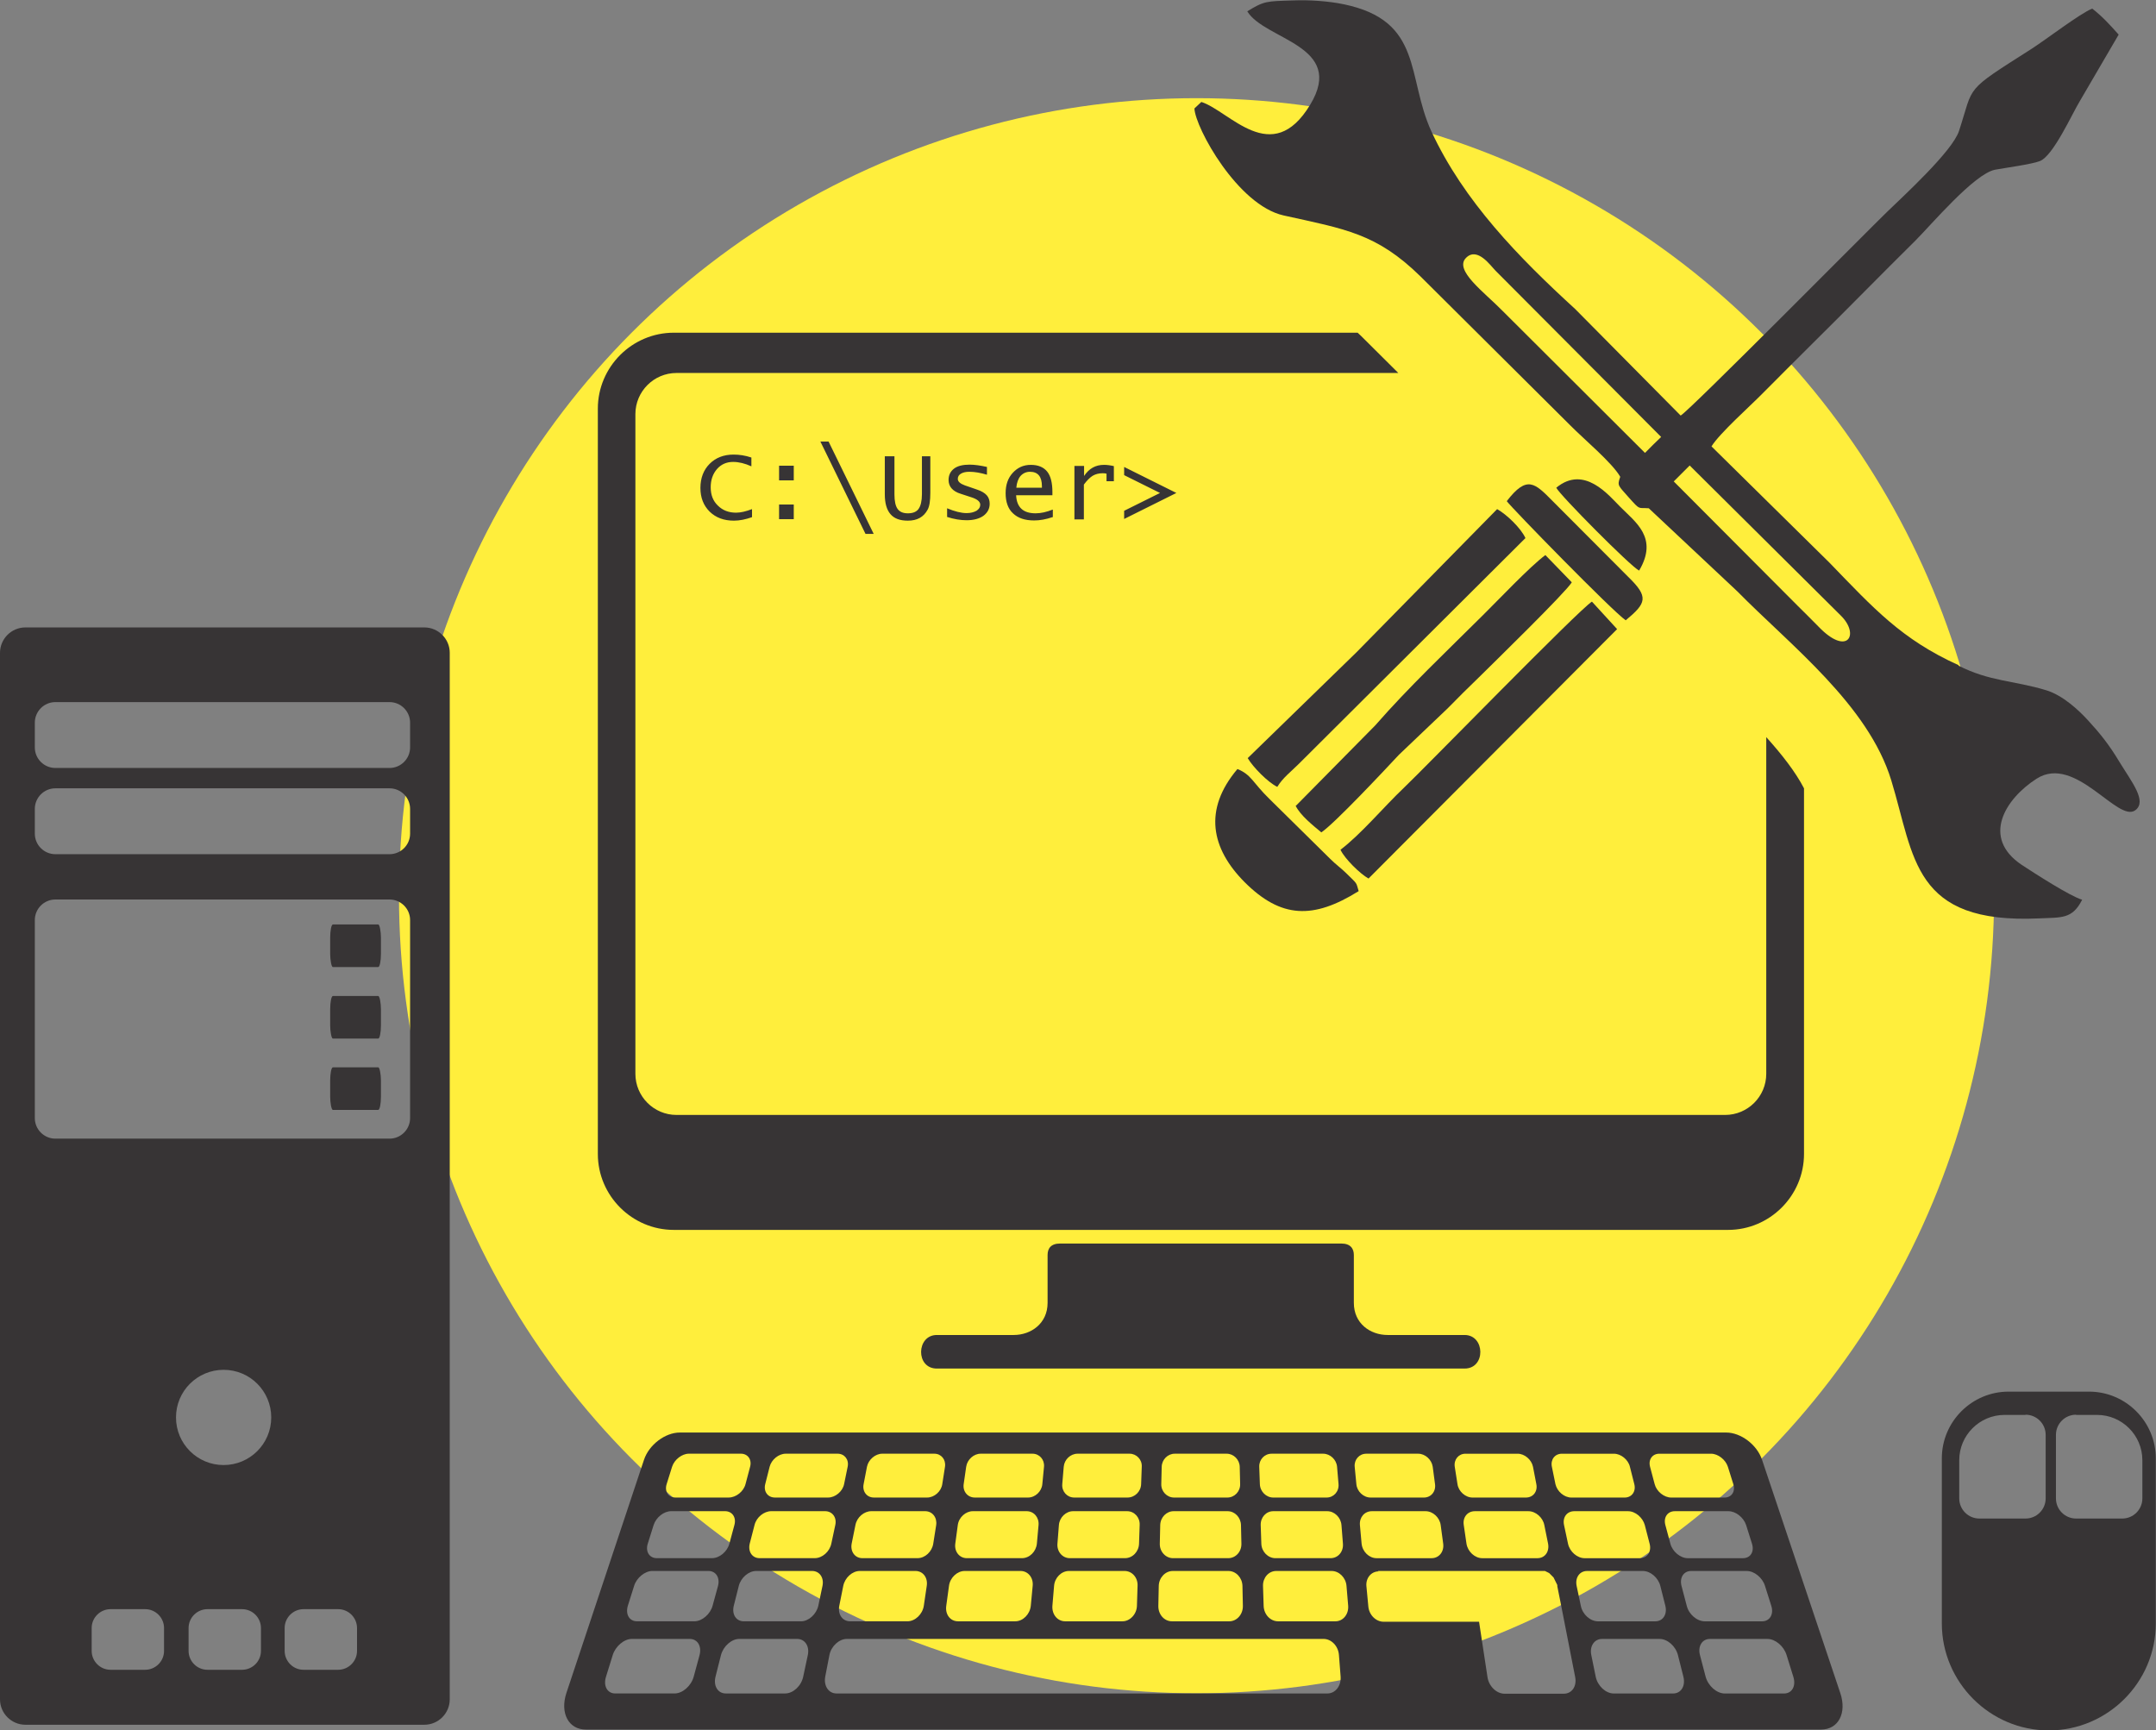
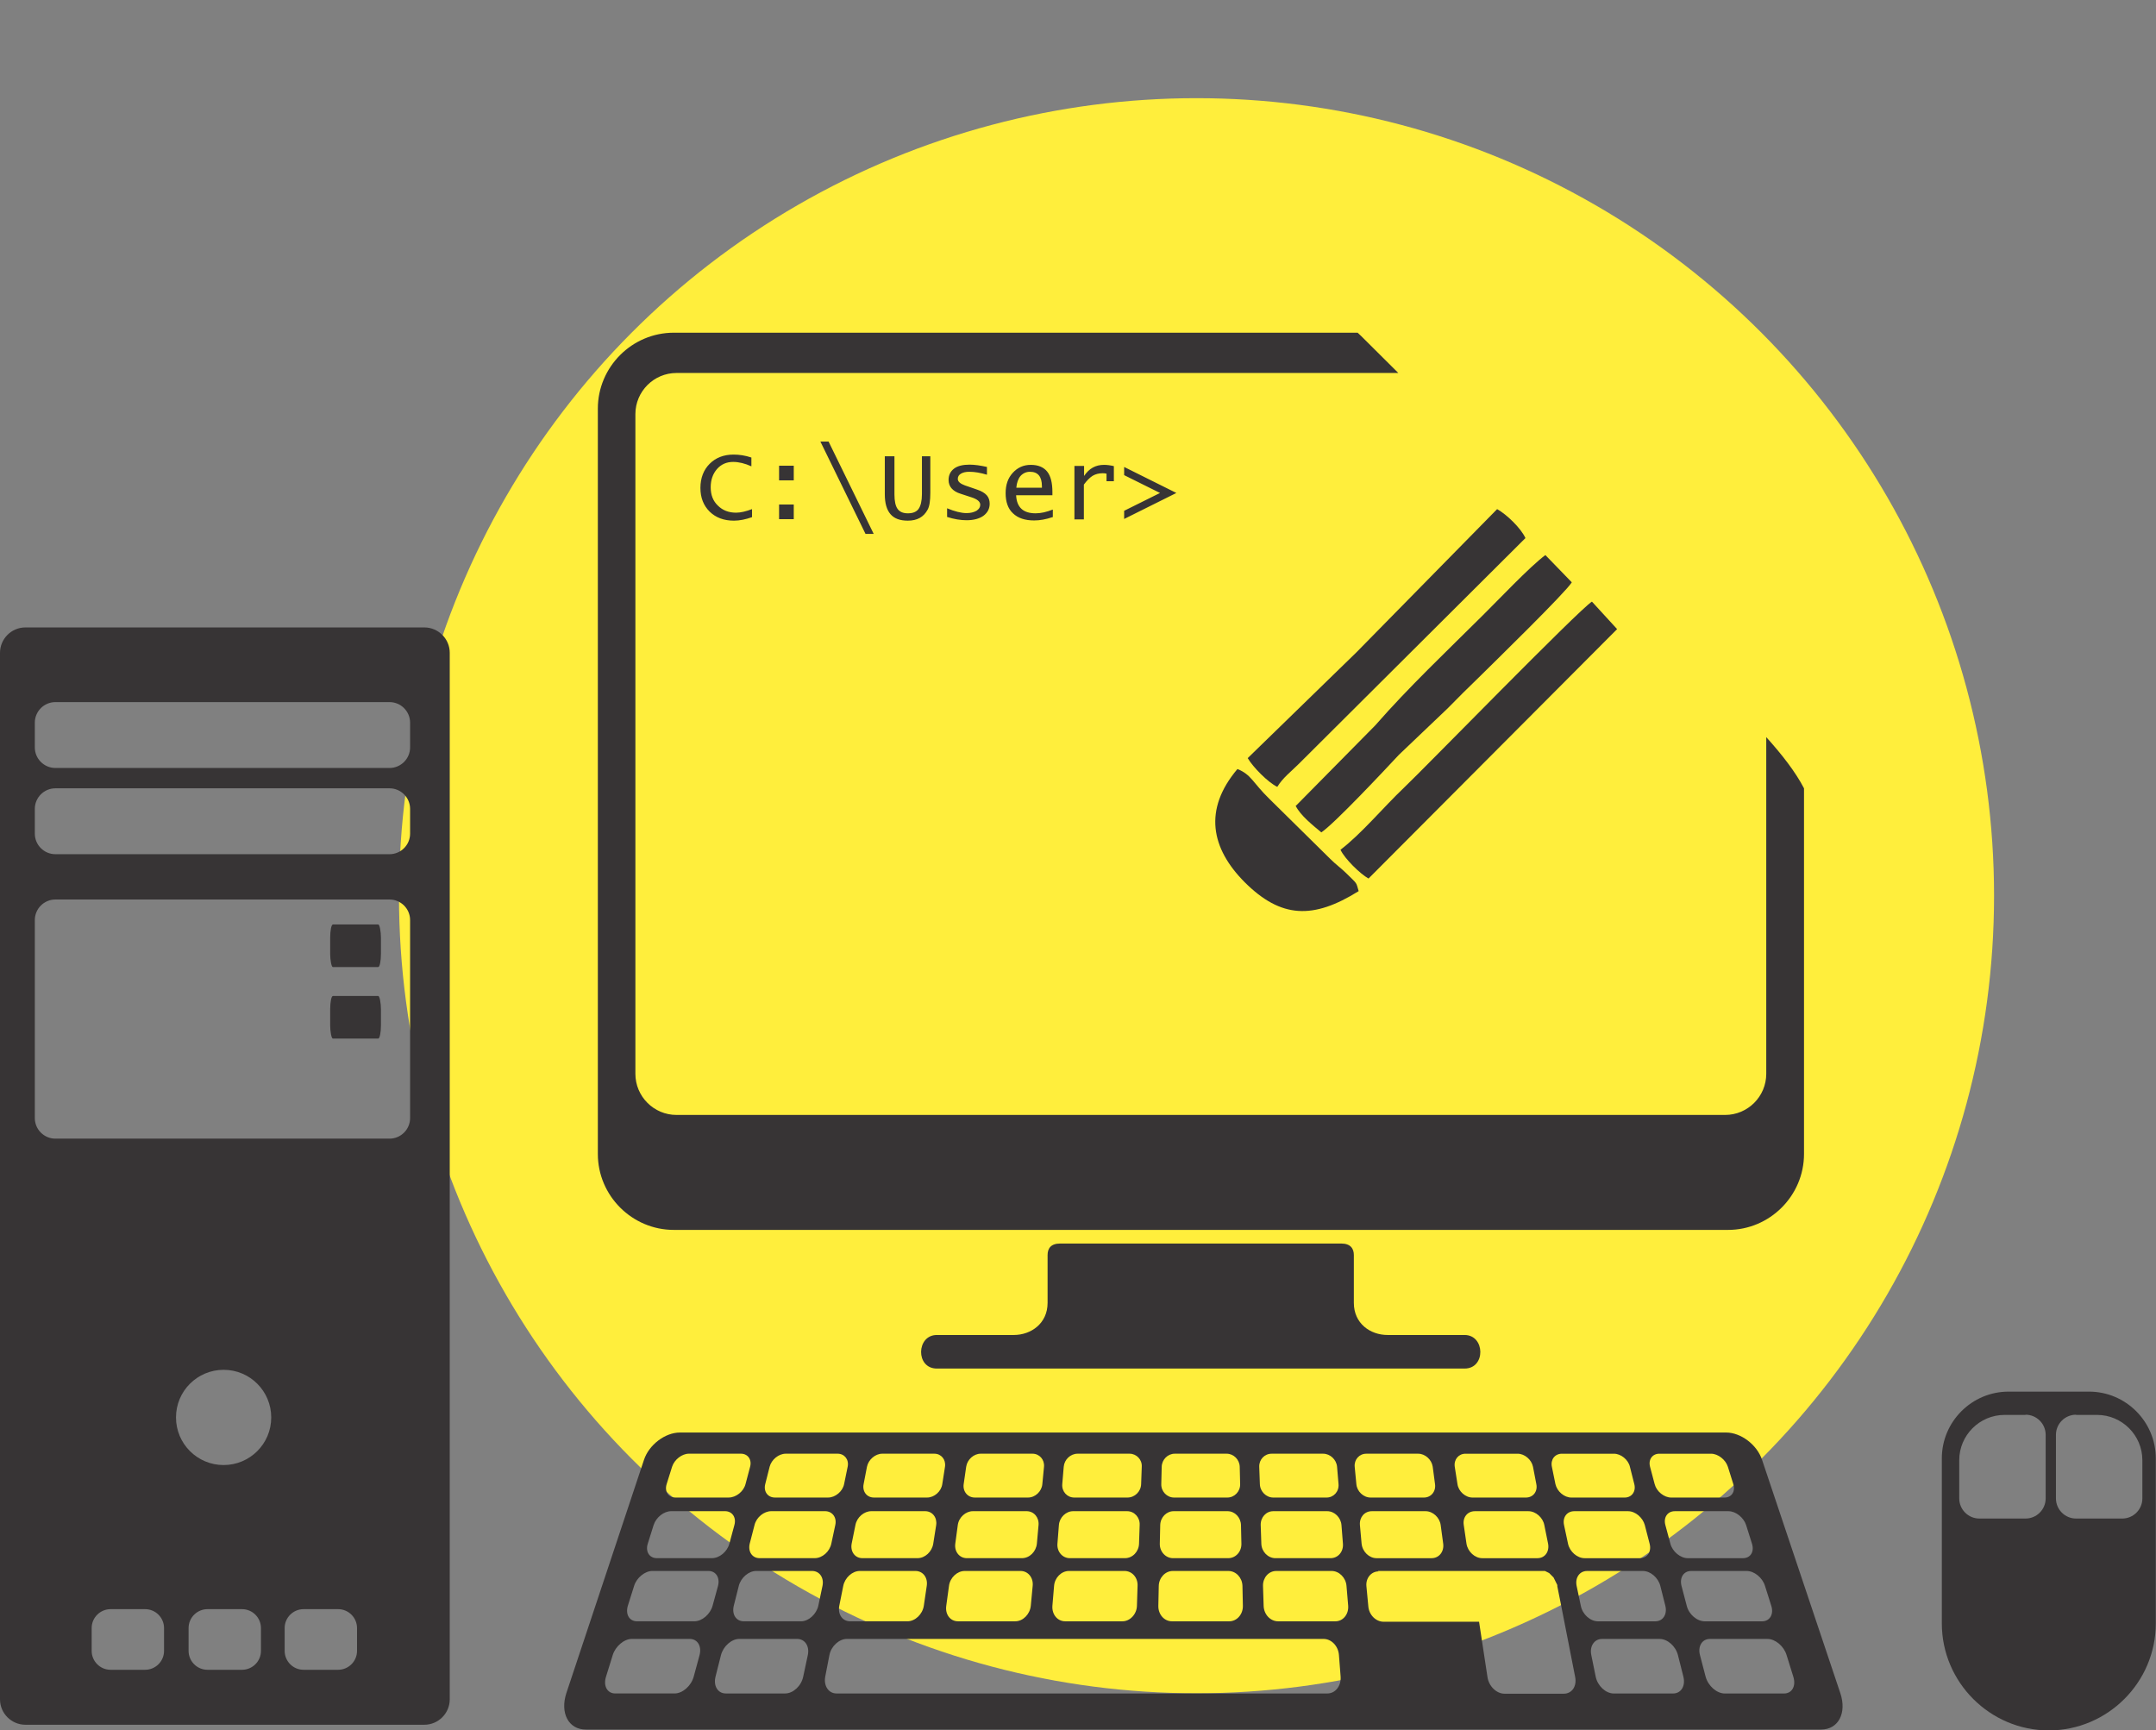
<svg xmlns="http://www.w3.org/2000/svg" xml:space="preserve" width="63.295mm" height="50.8mm" version="1.1" style="shape-rendering:geometricPrecision; text-rendering:geometricPrecision; image-rendering:optimizeQuality; fill-rule:evenodd; clip-rule:evenodd" viewBox="0 0 102.78 82.49">
  <rect x="0" y="0" width="102.78" height="82.49" fill="#808080" stroke="none" />
  <defs>
    <style type="text/css">
   
    .fil1 {fill:#373435}
    .fil0 {fill:#FFEE3C}
    .fil2 {fill:#373435;fill-rule:nonzero}
   
  </style>
  </defs>
  <g id="Capa_x0020_1">
    <circle class="fil0" cx="57.04" cy="42.7" r="38.02" />
    <path class="fil1" d="M1.21 29.91l19.02 0c0.66,0 1.21,0.54 1.21,1.21l0 49.89c0,0.66 -0.54,1.21 -1.21,1.21l-19.02 0c-0.66,0 -1.21,-0.54 -1.21,-1.21l0 -49.89c0,-0.66 0.54,-1.21 1.21,-1.21zm4.06 46.8l1.65 0c0.5,0 0.9,0.41 0.9,0.9l0 1.09c0,0.5 -0.41,0.9 -0.9,0.9l-1.65 0c-0.5,0 -0.9,-0.41 -0.9,-0.9l0 -1.09c0,-0.5 0.41,-0.9 0.9,-0.9zm4.62 0l1.65 0c0.5,0 0.9,0.41 0.9,0.9l0 1.09c0,0.5 -0.41,0.9 -0.9,0.9l-1.65 0c-0.5,0 -0.9,-0.41 -0.9,-0.9l0 -1.09c0,-0.5 0.41,-0.9 0.9,-0.9zm4.58 0l1.65 0c0.5,0 0.9,0.41 0.9,0.9l0 1.09c0,0.5 -0.41,0.9 -0.9,0.9l-1.65 0c-0.5,0 -0.9,-0.41 -0.9,-0.9l0 -1.09c0,-0.5 0.41,-0.9 0.9,-0.9zm-3.81 -11.41c1.26,0 2.27,1.02 2.27,2.27 0,1.26 -1.02,2.27 -2.27,2.27 -1.26,0 -2.27,-1.02 -2.27,-2.27 0,-1.26 1.02,-2.27 2.27,-2.27zm-8.02 -22.42l15.93 0c0.54,0 0.98,0.44 0.98,0.98l0 9.44c0,0.54 -0.44,0.98 -0.98,0.98l-15.93 0c-0.54,0 -0.98,-0.44 -0.98,-0.98l0 -9.44c0,-0.54 0.44,-0.98 0.98,-0.98zm0 -5.3l15.93 0c0.54,0 0.98,0.44 0.98,0.98l0 1.18c0,0.54 -0.44,0.98 -0.98,0.98l-15.93 0c-0.54,0 -0.98,-0.44 -0.98,-0.98l0 -1.18c0,-0.54 0.44,-0.98 0.98,-0.98zm0 -4.11l15.93 0c0.54,0 0.98,0.44 0.98,0.98l0 1.18c0,0.54 -0.44,0.98 -0.98,0.98l-15.93 0c-0.54,0 -0.98,-0.44 -0.98,-0.98l0 -1.18c0,-0.54 0.44,-0.98 0.98,-0.98z" />
    <rect class="fil1" x="15.74" y="44.07" width="2.42" height="2.03" rx="0.13" ry="0.63" />
    <rect class="fil1" x="15.74" y="47.48" width="2.42" height="2.03" rx="0.13" ry="0.63" />
-     <rect class="fil1" x="15.74" y="50.88" width="2.42" height="2.03" rx="0.13" ry="0.63" />
    <path class="fil1" d="M32.11 15.86l32.61 0c0.05,0.05 0.11,0.1 0.16,0.15l1.78 1.77 -34.41 0c-1.08,0 -1.96,0.88 -1.96,1.96l0 31.45c0,1.08 0.88,1.96 1.96,1.96l49.99 0c1.08,0 1.96,-0.88 1.96,-1.96l0 -16.05c0.74,0.82 1.39,1.65 1.8,2.44l0 17.43c0,1.99 -1.63,3.62 -3.62,3.62l-50.26 0c-1.99,0 -3.62,-1.63 -3.62,-3.62l0 -35.53c0,-1.99 1.63,-3.62 3.62,-3.62zm25.13 49.38l12.58 0c1.02,0 0.98,-1.6 0,-1.6 -1.42,0 -2.25,0 -3.67,0 -0.83,0 -1.61,-0.55 -1.61,-1.53l0 -2.28c0,-0.31 -0.16,-0.55 -0.6,-0.55l-6.7 0 -6.7 0c-0.44,0 -0.6,0.23 -0.6,0.55l0 2.28c0,0.98 -0.79,1.53 -1.61,1.53 -1.42,0 -2.25,0 -3.67,0 -0.98,0 -1.02,1.6 0,1.6l12.58 0z" />
    <path class="fil1" d="M95.75 66.34l3.84 0c1.75,0 3.18,1.43 3.18,3.18l0 7.87c0,2.81 -2.3,5.1 -5.1,5.1l-0 0c-2.81,0 -5.1,-2.3 -5.1,-5.1l0 -7.87c0,-1.75 1.43,-3.18 3.18,-3.18zm3.22 1.11l1 0c1.19,0 2.16,0.97 2.16,2.16l0 1.82c0,0.53 -0.43,0.96 -0.96,0.96l-2.2 0c-0.53,0 -0.96,-0.43 -0.96,-0.96l0 -3.03c0,-0.53 0.43,-0.96 0.96,-0.96zm-2.41 0l-1 0c-1.19,0 -2.16,0.97 -2.16,2.16l0 1.82c0,0.53 0.43,0.96 0.96,0.96l2.2 0c0.53,0 0.96,-0.43 0.96,-0.96l0 -3.03c0,-0.53 -0.43,-0.96 -0.96,-0.96z" />
    <path class="fil1" d="M32.41 68.29l49.88 0c0.7,0 1.47,0.58 1.71,1.3l3.73 11.12c0.32,0.95 -0.09,1.74 -0.92,1.74l-58.88 0c-0.83,0 -1.24,-0.79 -0.93,-1.74l3.7 -11.12c0.24,-0.72 1.01,-1.3 1.71,-1.3zm49.1 9.84l2.75 0c0.37,0 0.78,0.34 0.91,0.77l0.32 1.03c0.14,0.44 -0.06,0.8 -0.44,0.8l-2.83 0c-0.38,0 -0.79,-0.36 -0.91,-0.8l-0.27 -1.03c-0.11,-0.42 0.1,-0.77 0.47,-0.77zm-0.89 -3.24l2.65 0c0.36,0 0.75,0.32 0.87,0.71l0.3 0.95c0.13,0.4 -0.07,0.74 -0.44,0.74l-2.73 0c-0.37,0 -0.76,-0.33 -0.86,-0.74l-0.25 -0.95c-0.1,-0.39 0.1,-0.71 0.46,-0.71zm-0.78 -2.85l2.56 0c0.35,0 0.72,0.3 0.84,0.66l0.28 0.89c0.12,0.38 -0.07,0.69 -0.43,0.69l-2.63 0c-0.35,0 -0.73,-0.31 -0.83,-0.69l-0.24 -0.89c-0.1,-0.37 0.11,-0.66 0.45,-0.66zm-0.75 -2.74l2.48 0c0.33,0 0.69,0.28 0.8,0.62l0.26 0.83c0.11,0.35 -0.08,0.64 -0.42,0.64l-2.54 0c-0.34,0 -0.7,-0.29 -0.79,-0.64l-0.22 -0.83c-0.09,-0.34 0.11,-0.62 0.44,-0.62zm-2.72 8.83l2.75 0c0.37,0 0.76,0.34 0.87,0.77l0.26 1.03c0.11,0.44 -0.11,0.8 -0.49,0.8l-2.83 0c-0.38,0 -0.77,-0.36 -0.86,-0.8l-0.21 -1.03c-0.09,-0.42 0.14,-0.77 0.51,-0.77zm-0.7 -3.24l2.65 0c0.36,0 0.73,0.32 0.83,0.71l0.24 0.95c0.1,0.4 -0.11,0.74 -0.48,0.74l-2.73 0c-0.37,0 -0.74,-0.33 -0.82,-0.74l-0.2 -0.95c-0.08,-0.39 0.14,-0.71 0.5,-0.71zm-0.62 -2.85l2.56 0c0.35,0 0.7,0.3 0.8,0.66l0.23 0.89c0.1,0.38 -0.11,0.69 -0.47,0.69l-2.63 0c-0.35,0 -0.71,-0.31 -0.79,-0.69l-0.19 -0.89c-0.08,-0.37 0.14,-0.66 0.49,-0.66zm-0.59 -2.74l2.48 0c0.33,0 0.68,0.28 0.76,0.62l0.21 0.83c0.09,0.35 -0.12,0.64 -0.46,0.64l-2.54 0c-0.34,0 -0.68,-0.29 -0.76,-0.64l-0.17 -0.83c-0.07,-0.34 0.14,-0.62 0.48,-0.62zm-4.16 2.74l2.56 0c0.35,0 0.69,0.3 0.76,0.66l0.18 0.89c0.07,0.38 -0.15,0.69 -0.51,0.69l-2.63 0c-0.35,0 -0.69,-0.31 -0.75,-0.69l-0.13 -0.89c-0.06,-0.37 0.18,-0.66 0.53,-0.66zm-0.43 -2.74l2.48 0c0.33,0 0.66,0.28 0.73,0.62l0.16 0.83c0.07,0.35 -0.15,0.64 -0.5,0.64l-2.54 0c-0.34,0 -0.67,-0.29 -0.72,-0.64l-0.13 -0.83c-0.05,-0.34 0.18,-0.62 0.51,-0.62zm-4.19 5.59l5.07 0 0.01 0 2.65 0 0 0 0.02 0 0 0 0.02 0 0 0 0.02 0 0 0 0.02 0 0 0 0.02 0 0 0 0.02 0 0 0 0.02 0 0 0 0.02 0 0 0 0.02 0 0 0 0.02 0 0 0 0.02 0 0 0 0.02 0 0 0 0.02 0.01 0 0 0.02 0.01 0 0 0.02 0.01 0 0 0.02 0.01 0 0 0.02 0.01 0 0 0.02 0.01 0 0 0.02 0.01 0 0 0.02 0.01 0 0 0.02 0.01 0 0 0.02 0.01 0 0 0.01 0.01 0 0 0.01 0.01 0 0 0.01 0.01 0 0 0.01 0.01 0 0 0.01 0.01 0.01 0.01 0 0 0.01 0.01 0 0 0.01 0.01 0 0 0.01 0.01 0.01 0.01 0 0 0.01 0.01 0 0 0.01 0.01 0 0 0.01 0.01 0 0 0.01 0.01 0 0 0.01 0.01 0 0 0.01 0.01 0 0 0.01 0.01 0.01 0.01 0 0 0.01 0.01 0 0 0.01 0.01 0.01 0.01 0 0 0.01 0.02 0.01 0.02 0.01 0.02 0.01 0.02 0.01 0.02 0.01 0.02 0.01 0.02 0.01 0.02 0.01 0.02 0.01 0.02 0 0 0.01 0.02 0 0 0.01 0.02 0.01 0.02 0.01 0.02 0.01 0.02 0.01 0.02 0 0 0.01 0.02 0 0 0.01 0.02 0 0 0 0.02 0 0 0 0.02 0 0 0 0.02 0 0 0.19 0.95 0.66 3.37c0.09,0.44 -0.15,0.8 -0.54,0.8l-2.83 0c-0.38,0 -0.75,-0.36 -0.81,-0.8l-0.4 -2.63 -4.55 0c-0.37,0 -0.7,-0.33 -0.73,-0.74l-0.09 -0.95c-0.04,-0.39 0.23,-0.71 0.58,-0.71zm-0.28 -2.85l2.56 0c0.35,0 0.67,0.3 0.72,0.66l0.12 0.89c0.05,0.38 -0.2,0.69 -0.55,0.69l-2.63 0c-0.35,0 -0.67,-0.31 -0.71,-0.69l-0.08 -0.89c-0.03,-0.37 0.22,-0.66 0.57,-0.66zm-0.27 -2.74l2.48 0c0.33,0 0.64,0.28 0.69,0.62l0.11 0.83c0.05,0.35 -0.19,0.64 -0.53,0.64l-2.54 0c-0.34,0 -0.65,-0.29 -0.68,-0.64l-0.08 -0.83c-0.03,-0.34 0.22,-0.62 0.55,-0.62zm-4.3 5.59l2.65 0c0.36,0 0.68,0.32 0.71,0.71l0.08 0.95c0.03,0.4 -0.24,0.74 -0.61,0.74l-2.73 0c-0.37,0 -0.68,-0.33 -0.69,-0.74l-0.03 -0.95c-0.01,-0.39 0.27,-0.71 0.63,-0.71zm-0.12 -2.85l2.56 0c0.35,0 0.65,0.3 0.68,0.66l0.07 0.89c0.03,0.38 -0.23,0.69 -0.59,0.69l-2.63 0c-0.35,0 -0.66,-0.31 -0.67,-0.69l-0.03 -0.89c-0.01,-0.37 0.26,-0.66 0.6,-0.66zm-0.11 -2.74l2.48 0c0.33,0 0.63,0.28 0.66,0.62l0.07 0.83c0.03,0.35 -0.23,0.64 -0.57,0.64l-2.54 0c-0.34,0 -0.63,-0.29 -0.64,-0.64l-0.03 -0.83c-0.01,-0.34 0.25,-0.62 0.59,-0.62zm-4.69 5.59l2.65 0c0.36,0 0.66,0.32 0.67,0.71l0.02 0.95c0.01,0.4 -0.28,0.74 -0.65,0.74l-2.73 0c-0.37,0 -0.66,-0.33 -0.65,-0.74l0.02 -0.95c0.01,-0.39 0.31,-0.71 0.67,-0.71zm0.05 -2.85l2.56 0c0.35,0 0.63,0.3 0.64,0.66l0.02 0.89c0.01,0.38 -0.27,0.69 -0.63,0.69l-2.63 0c-0.35,0 -0.64,-0.31 -0.63,-0.69l0.02 -0.89c0.01,-0.37 0.3,-0.66 0.64,-0.66zm0.04 -2.74l2.48 0c0.33,0 0.61,0.28 0.62,0.62l0.02 0.83c0.01,0.35 -0.27,0.64 -0.61,0.64l-2.54 0c-0.34,0 -0.62,-0.29 -0.61,-0.64l0.02 -0.83c0.01,-0.34 0.29,-0.62 0.62,-0.62zm-5.04 5.59l2.65 0c0.36,0 0.64,0.32 0.62,0.71l-0.03 0.95c-0.01,0.4 -0.33,0.74 -0.69,0.74l-2.73 0c-0.37,0 -0.64,-0.33 -0.61,-0.74l0.08 -0.95c0.03,-0.39 0.35,-0.71 0.71,-0.71zm0.21 -2.85l2.56 0c0.35,0 0.62,0.3 0.6,0.66l-0.03 0.89c-0.01,0.38 -0.31,0.69 -0.67,0.69l-2.63 0c-0.35,0 -0.62,-0.31 -0.59,-0.69l0.07 -0.89c0.03,-0.37 0.34,-0.66 0.68,-0.66zm0.2 -2.74l2.48 0c0.33,0 0.6,0.28 0.58,0.62l-0.03 0.83c-0.01,0.35 -0.3,0.64 -0.65,0.64l-2.54 0c-0.34,0 -0.6,-0.29 -0.57,-0.64l0.07 -0.83c0.03,-0.34 0.32,-0.62 0.66,-0.62zm-5.37 5.59l2.65 0c0.36,0 0.62,0.32 0.58,0.71l-0.09 0.95c-0.04,0.4 -0.37,0.74 -0.74,0.74l-2.73 0c-0.37,0 -0.62,-0.33 -0.56,-0.74l0.13 -0.95c0.05,-0.39 0.39,-0.71 0.75,-0.71zm0.38 -2.85l2.56 0c0.35,0 0.6,0.3 0.57,0.66l-0.08 0.89c-0.04,0.38 -0.35,0.69 -0.71,0.69l-2.63 0c-0.35,0 -0.6,-0.31 -0.55,-0.69l0.12 -0.89c0.05,-0.37 0.38,-0.66 0.72,-0.66zm0.36 -2.74l2.48 0c0.33,0 0.58,0.28 0.55,0.62l-0.08 0.83c-0.03,0.35 -0.34,0.64 -0.68,0.64l-2.54 0c-0.34,0 -0.58,-0.29 -0.53,-0.64l0.12 -0.83c0.05,-0.34 0.36,-0.62 0.69,-0.62zm-6.37 8.83l22.73 0c0.37,0 0.7,0.34 0.73,0.77l0.08 1.03c0.03,0.44 -0.25,0.8 -0.63,0.8l-23.4 0c-0.38,0 -0.62,-0.36 -0.54,-0.8l0.2 -1.03c0.08,-0.42 0.46,-0.77 0.83,-0.77zm0.62 -3.24l2.65 0c0.36,0 0.6,0.32 0.54,0.71l-0.14 0.95c-0.06,0.4 -0.41,0.74 -0.78,0.74l-2.73 0c-0.37,0 -0.6,-0.33 -0.52,-0.74l0.19 -0.95c0.08,-0.39 0.43,-0.71 0.79,-0.71zm0.55 -2.85l2.56 0c0.35,0 0.58,0.3 0.53,0.66l-0.14 0.89c-0.06,0.38 -0.39,0.69 -0.75,0.69l-2.63 0c-0.35,0 -0.58,-0.31 -0.51,-0.69l0.18 -0.89c0.07,-0.37 0.41,-0.66 0.76,-0.66zm0.52 -2.74l2.48 0c0.33,0 0.56,0.28 0.51,0.62l-0.13 0.83c-0.05,0.35 -0.38,0.64 -0.72,0.64l-2.54 0c-0.34,0 -0.56,-0.29 -0.49,-0.64l0.16 -0.83c0.07,-0.34 0.4,-0.62 0.73,-0.62zm-6.81 8.83l2.75 0c0.37,0 0.6,0.34 0.51,0.77l-0.22 1.03c-0.09,0.44 -0.48,0.8 -0.86,0.8l-2.83 0c-0.38,0 -0.6,-0.36 -0.49,-0.8l0.26 -1.03c0.11,-0.42 0.5,-0.77 0.87,-0.77zm0.81 -3.24l2.65 0c0.36,0 0.58,0.32 0.5,0.71l-0.2 0.95c-0.09,0.4 -0.46,0.74 -0.82,0.74l-2.73 0c-0.37,0 -0.58,-0.33 -0.48,-0.74l0.24 -0.95c0.1,-0.39 0.47,-0.71 0.83,-0.71zm0.71 -2.85l2.56 0c0.35,0 0.57,0.3 0.49,0.66l-0.19 0.89c-0.08,0.38 -0.43,0.69 -0.79,0.69l-2.63 0c-0.35,0 -0.56,-0.31 -0.47,-0.69l0.23 -0.89c0.09,-0.37 0.45,-0.66 0.8,-0.66zm0.68 -2.74l2.48 0c0.33,0 0.55,0.28 0.48,0.62l-0.17 0.83c-0.07,0.35 -0.42,0.64 -0.76,0.64l-2.54 0c-0.34,0 -0.55,-0.29 -0.46,-0.64l0.21 -0.83c0.09,-0.34 0.43,-0.62 0.77,-0.62zm-7.32 8.83l2.75 0c0.37,0 0.58,0.34 0.47,0.77l-0.28 1.03c-0.12,0.44 -0.53,0.8 -0.91,0.8l-2.83 0c-0.38,0 -0.58,-0.36 -0.44,-0.8l0.32 -1.03c0.13,-0.42 0.54,-0.77 0.91,-0.77zm0.99 -3.24l2.65 0c0.36,0 0.56,0.32 0.46,0.71l-0.26 0.95c-0.11,0.4 -0.5,0.74 -0.87,0.74l-2.73 0c-0.37,0 -0.56,-0.33 -0.44,-0.74l0.3 -0.95c0.12,-0.39 0.52,-0.71 0.87,-0.71zm0.88 -2.85l2.56 0c0.35,0 0.55,0.3 0.45,0.66l-0.24 0.89c-0.1,0.38 -0.47,0.69 -0.83,0.69l-2.63 0c-0.35,0 -0.55,-0.31 -0.43,-0.69l0.28 -0.89c0.12,-0.37 0.49,-0.66 0.84,-0.66zm0.84 -2.74l2.48 0c0.33,0 0.53,0.28 0.44,0.62l-0.22 0.83c-0.09,0.35 -0.45,0.64 -0.8,0.64l-2.54 0c-0.34,0 -0.53,-0.29 -0.42,-0.64l0.26 -0.83c0.11,-0.34 0.47,-0.62 0.8,-0.62z" />
    <path class="fil2" d="M35.86 24.65c-0.31,0.11 -0.6,0.17 -0.87,0.17 -0.48,0 -0.86,-0.14 -1.16,-0.43 -0.29,-0.29 -0.44,-0.66 -0.44,-1.13 0,-0.47 0.15,-0.86 0.44,-1.15 0.29,-0.29 0.67,-0.44 1.14,-0.44 0.27,0 0.55,0.04 0.85,0.14l0 0.42c-0.31,-0.14 -0.6,-0.21 -0.87,-0.21 -0.31,0 -0.57,0.11 -0.77,0.34 -0.2,0.23 -0.3,0.52 -0.3,0.87 0,0.36 0.11,0.65 0.34,0.87 0.23,0.23 0.52,0.34 0.87,0.34 0.22,0 0.47,-0.06 0.76,-0.17l0 0.38zm1.28 -1.75l0 -0.7 0.7 0 0 0.7 -0.7 0zm0 1.85l0 -0.7 0.7 0 0 0.7 -0.7 0zm4.12 0.7l-2.15 -4.4 0.39 0 2.15 4.4 -0.39 0zm0.92 -3.7l0.46 0 0 1.82c0,0.32 0.05,0.55 0.15,0.69 0.1,0.14 0.26,0.21 0.49,0.21 0.24,0 0.41,-0.07 0.51,-0.21 0.1,-0.14 0.16,-0.38 0.16,-0.7l0 -1.81 0.4 0 0 1.74c0,0.38 -0.04,0.65 -0.13,0.81 -0.19,0.35 -0.5,0.52 -0.94,0.52 -0.38,0 -0.65,-0.1 -0.83,-0.31 -0.18,-0.21 -0.27,-0.52 -0.27,-0.95l0 -1.82zm2.97 2.9l0 -0.42c0.36,0.15 0.67,0.23 0.93,0.23 0.19,0 0.34,-0.04 0.47,-0.11 0.12,-0.08 0.18,-0.17 0.18,-0.29 0,-0.15 -0.15,-0.27 -0.44,-0.36l-0.49 -0.16c-0.39,-0.12 -0.58,-0.35 -0.58,-0.66 0,-0.23 0.09,-0.41 0.26,-0.54 0.17,-0.13 0.42,-0.19 0.74,-0.19 0.24,0 0.52,0.04 0.83,0.11l0 0.37c-0.3,-0.09 -0.58,-0.14 -0.84,-0.14 -0.17,0 -0.3,0.03 -0.4,0.09 -0.1,0.06 -0.15,0.14 -0.15,0.25 0,0.13 0.12,0.23 0.34,0.31l0.58 0.2c0.21,0.07 0.36,0.16 0.46,0.27 0.09,0.1 0.14,0.24 0.14,0.4 0,0.24 -0.1,0.43 -0.3,0.58 -0.2,0.14 -0.47,0.21 -0.8,0.21 -0.29,0 -0.6,-0.05 -0.94,-0.16zm5.03 0c-0.32,0.11 -0.61,0.16 -0.88,0.16 -0.44,0 -0.77,-0.11 -1.01,-0.34 -0.24,-0.22 -0.35,-0.55 -0.35,-0.96 0,-0.4 0.11,-0.72 0.34,-0.97 0.23,-0.25 0.51,-0.38 0.86,-0.38 0.35,0 0.61,0.11 0.78,0.32 0.17,0.21 0.25,0.54 0.25,0.98l0 0.15 -1.73 0c0.03,0.58 0.34,0.86 0.93,0.86 0.25,0 0.52,-0.06 0.82,-0.18l0 0.37zm-1.73 -1.4l1.22 0 0 -0.07c0,-0.46 -0.19,-0.69 -0.57,-0.69 -0.18,0 -0.33,0.07 -0.45,0.2 -0.11,0.13 -0.18,0.32 -0.2,0.56zm2.77 1.5l0 -2.54 0.46 0 0 0.48c0.24,-0.36 0.55,-0.53 0.95,-0.53 0.14,0 0.3,0.02 0.47,0.06l0 0.72 -0.35 0 0 -0.36c-0.07,-0.02 -0.13,-0.02 -0.19,-0.02 -0.18,0 -0.33,0.04 -0.47,0.12 -0.13,0.08 -0.27,0.22 -0.42,0.42l0 1.66 -0.46 0zm2.37 -2.49l2.49 1.24 -2.49 1.24 0 -0.39 1.71 -0.85 -1.71 -0.85 0 -0.39z" />
-     <path class="fil1" d="M93.37 31.71c-2.72,-1.23 -4.05,-2.71 -6.16,-4.89l-5.62 -5.54c0.38,-0.62 1.84,-1.92 2.4,-2.49 0.85,-0.85 1.61,-1.62 2.46,-2.46 1.67,-1.65 3.2,-3.22 4.86,-4.86 0.75,-0.75 2.81,-3.19 3.8,-3.38 0.49,-0.09 1.75,-0.26 2.13,-0.41 0.64,-0.24 1.54,-2.26 1.92,-2.88l1.84 -3.15c-0.41,-0.46 -0.77,-0.86 -1.26,-1.24 -0.58,0.23 -2.22,1.49 -2.91,1.93 -3.25,2.07 -2.71,1.68 -3.44,3.9 -0.31,0.97 -2.7,3.15 -3.44,3.87 -0.81,0.78 -9.39,9.45 -9.83,9.7l-5.03 -5.08c-2.68,-2.45 -5.31,-5.14 -6.85,-8.46 -1.2,-2.6 -0.37,-5.29 -4.2,-6.07 -0.72,-0.15 -1.64,-0.21 -2.38,-0.18 -1.29,0.04 -1.39,0.02 -2.2,0.52 0.83,1.37 4.71,1.62 3,4.45 -1.83,3.03 -3.84,0.3 -5.19,-0.13l-0.33 0.31c0.04,0.92 2.06,4.61 4.25,5.1 2.93,0.65 4.43,0.85 6.53,2.91l7.14 7.1c0.63,0.64 2,1.78 2.38,2.45 -0.16,0.44 -0.09,0.41 0.42,1 0.55,0.61 0.41,0.46 0.94,0.5l4.21 3.95c2.55,2.59 6.25,5.42 7.35,9.02 1.12,3.67 1.01,6.86 7.05,6.58 1.08,-0.05 1.58,0.04 2.05,-0.89 -0.55,-0.15 -2.27,-1.26 -2.88,-1.66 -1.94,-1.3 -0.79,-3.15 0.71,-4.11 1.85,-1.18 3.88,2.14 4.71,1.5 0.56,-0.43 -0.17,-1.33 -0.77,-2.31 -0.49,-0.82 -0.93,-1.36 -1.49,-1.97 -0.43,-0.47 -1.2,-1.2 -2.01,-1.44 -1.52,-0.46 -2.68,-0.41 -4.17,-1.17zm-14.94 -10.13c0.27,-0.27 0.47,-0.48 0.76,-0.75l-7.89 -7.92c-0.24,-0.24 -0.87,-1.16 -1.41,-0.62 -0.59,0.59 0.86,1.63 1.75,2.54l6.78 6.76zm1.37 1.38l5.89 5.91c0.36,0.36 0.64,0.63 1,1 1.38,1.44 1.99,0.38 1.06,-0.53l-7.2 -7.15 -0.76 0.76z" />
    <path class="fil1" d="M61.76 38.4c0.22,0.47 0.86,0.97 1.23,1.28 0.64,-0.43 3,-2.95 3.7,-3.7l2.32 -2.21c0.52,-0.53 0.94,-0.95 1.47,-1.46 0.77,-0.76 4.15,-4.06 4.45,-4.55l-1.26 -1.3c-0.75,0.56 -2.25,2.15 -2.98,2.87 -1.73,1.72 -3.53,3.42 -5.13,5.25l-3.78 3.83z" />
    <path class="fil1" d="M63.91 40.52c0.19,0.41 0.93,1.14 1.33,1.36l11.85 -11.89 -1.2 -1.31c-0.59,0.35 -8.05,8.01 -8.96,8.87 -0.96,0.91 -2.04,2.21 -3.03,2.96z" />
    <path class="fil1" d="M64.77 42.48c-0.14,-0.45 -0.02,-0.29 -0.61,-0.87 -0.28,-0.27 -0.46,-0.38 -0.77,-0.69l-2.88 -2.84c-0.8,-0.78 -0.85,-1.15 -1.52,-1.42 -1.64,1.94 -1.25,3.79 0.34,5.39 1.74,1.74 3.28,1.78 5.44,0.43z" />
    <path class="fil1" d="M72.72 25.65c-0.22,-0.48 -0.9,-1.13 -1.35,-1.38l-6.71 6.83 -5.18 5.04c0.25,0.43 0.97,1.16 1.41,1.37 0.27,-0.44 0.65,-0.72 1.03,-1.1l10.8 -10.76z" />
-     <path class="fil1" d="M71.83 23.89c0.22,0.31 5.04,5.25 5.67,5.68 0.99,-0.82 1.11,-1.11 0.12,-2.07l-3.59 -3.6c-0.86,-0.87 -1.23,-1.27 -2.2,-0.01z" />
-     <path class="fil1" d="M74.19 23.25c0.15,0.33 3.57,3.78 3.95,3.95 0.93,-1.57 -0.18,-2.31 -0.91,-3.05 -0.54,-0.54 -1.71,-2 -3.04,-0.9z" />
  </g>
</svg>